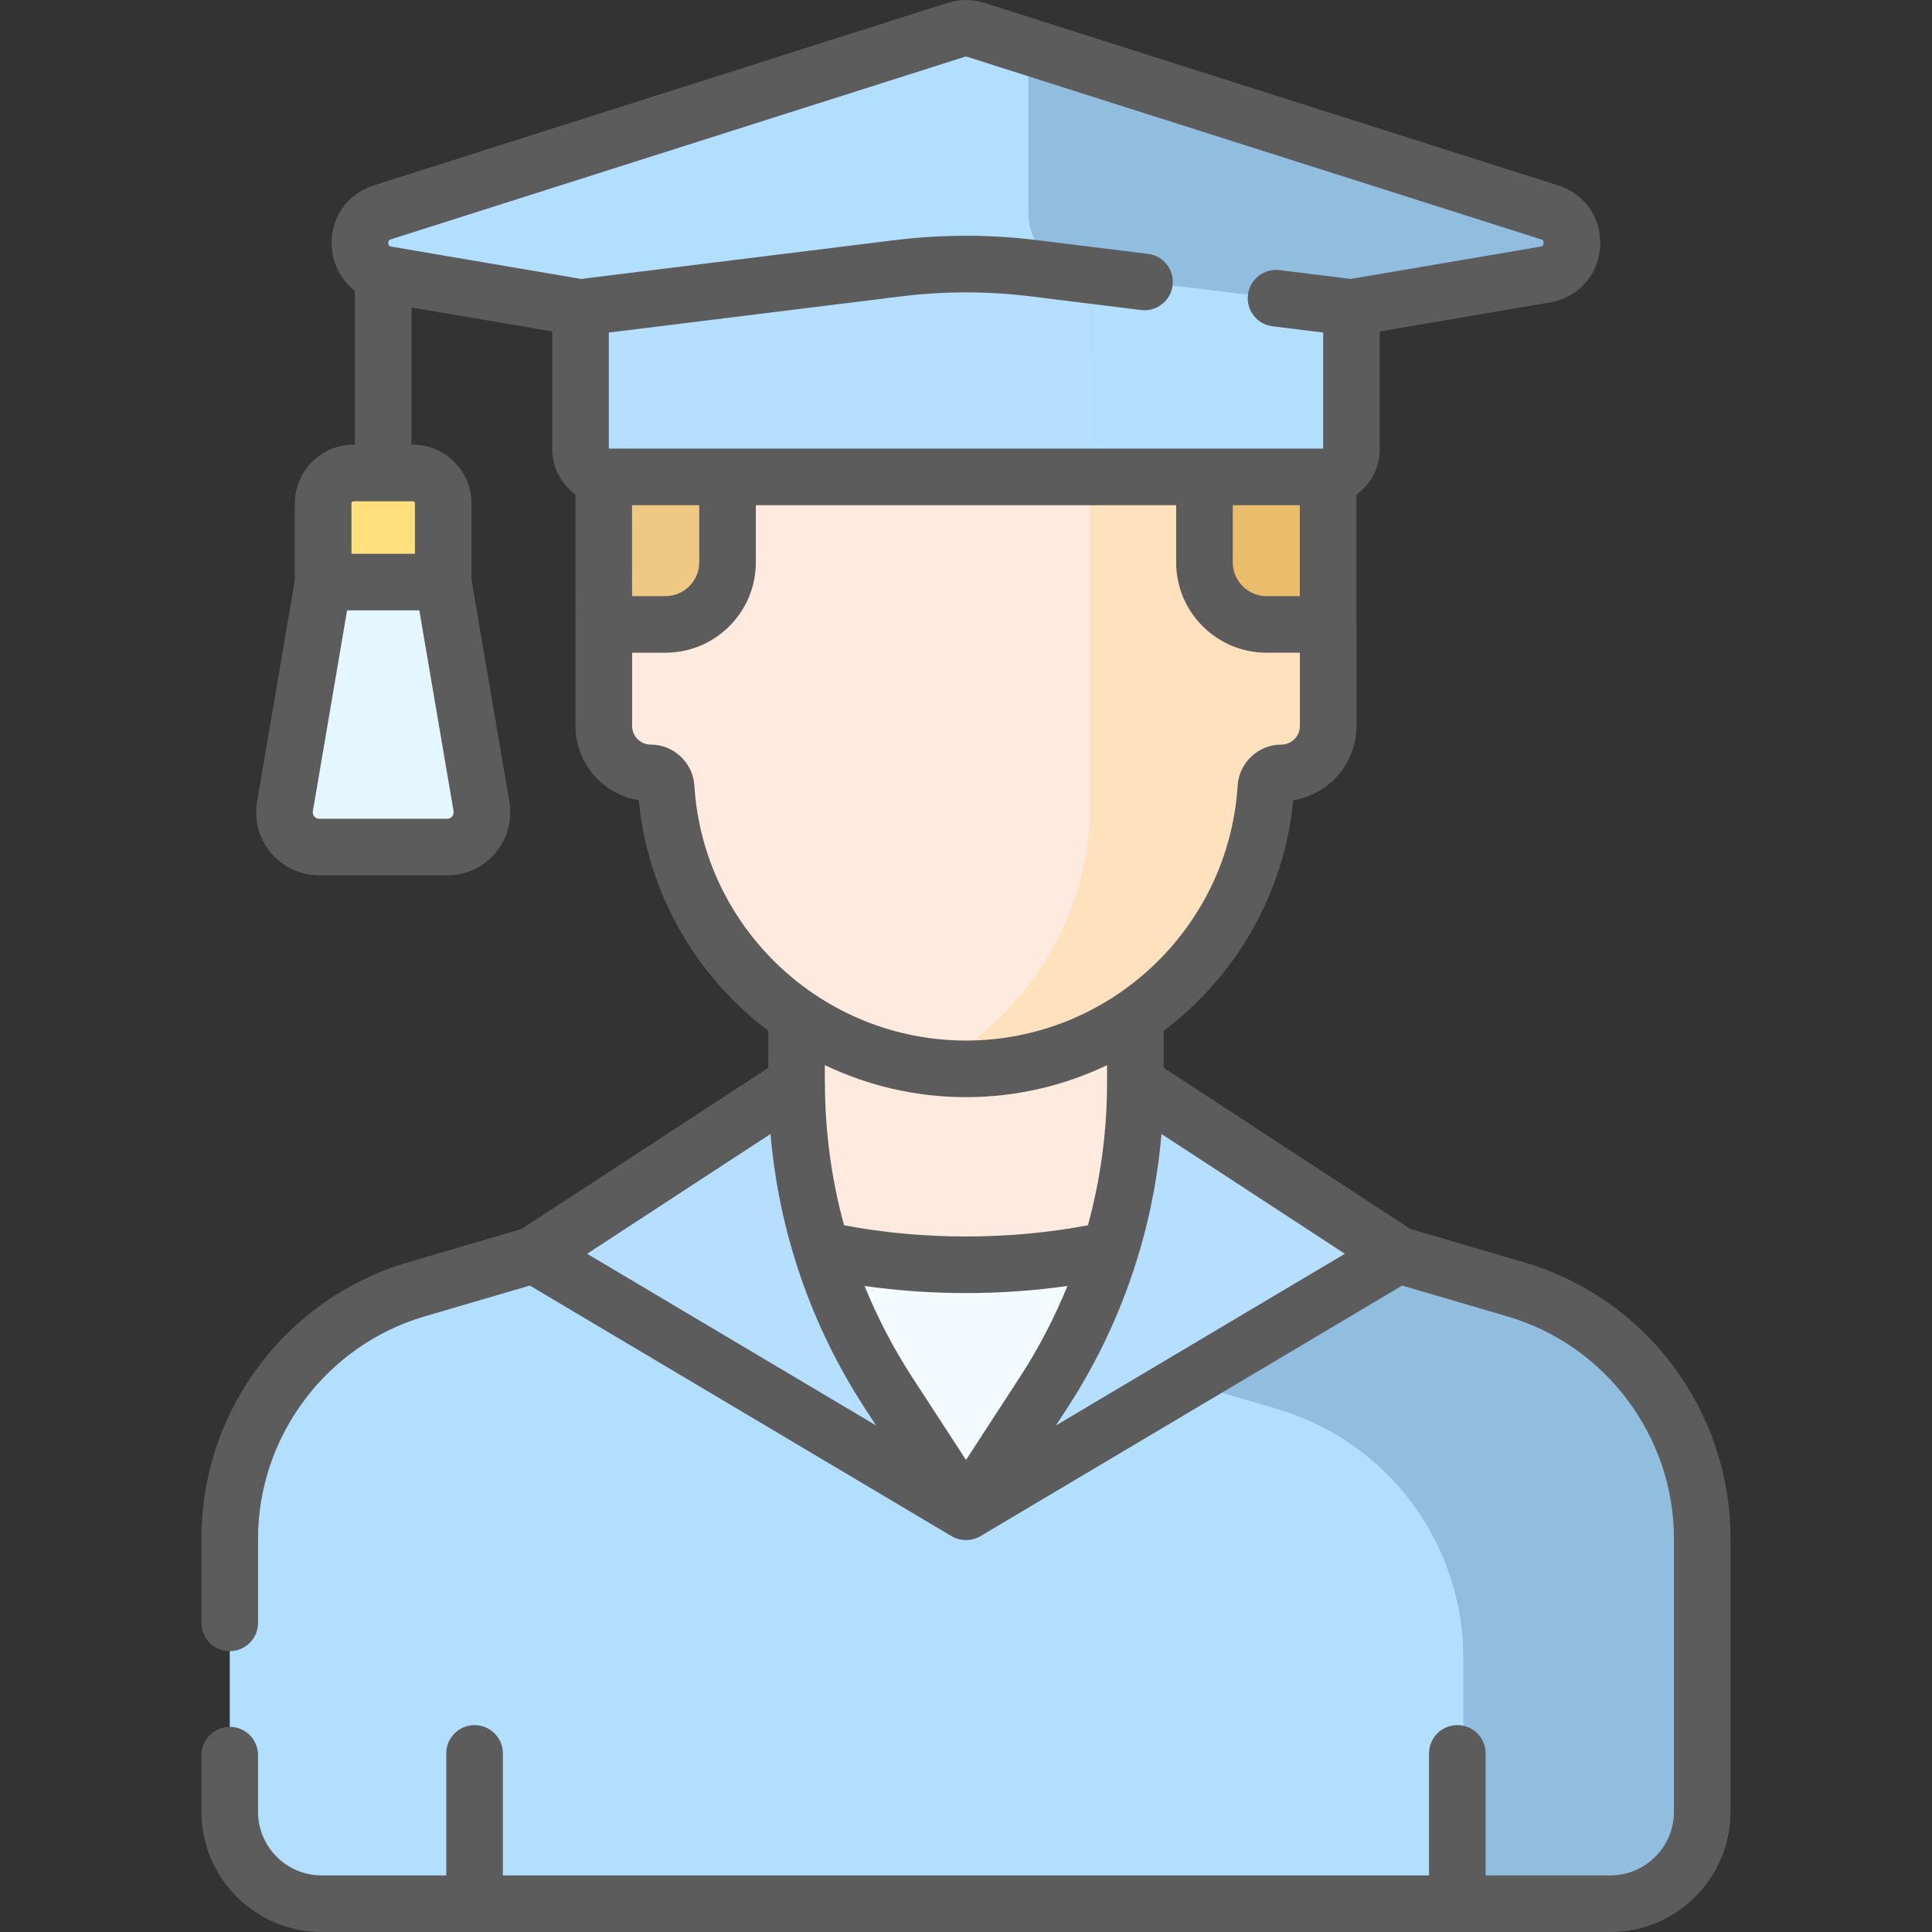
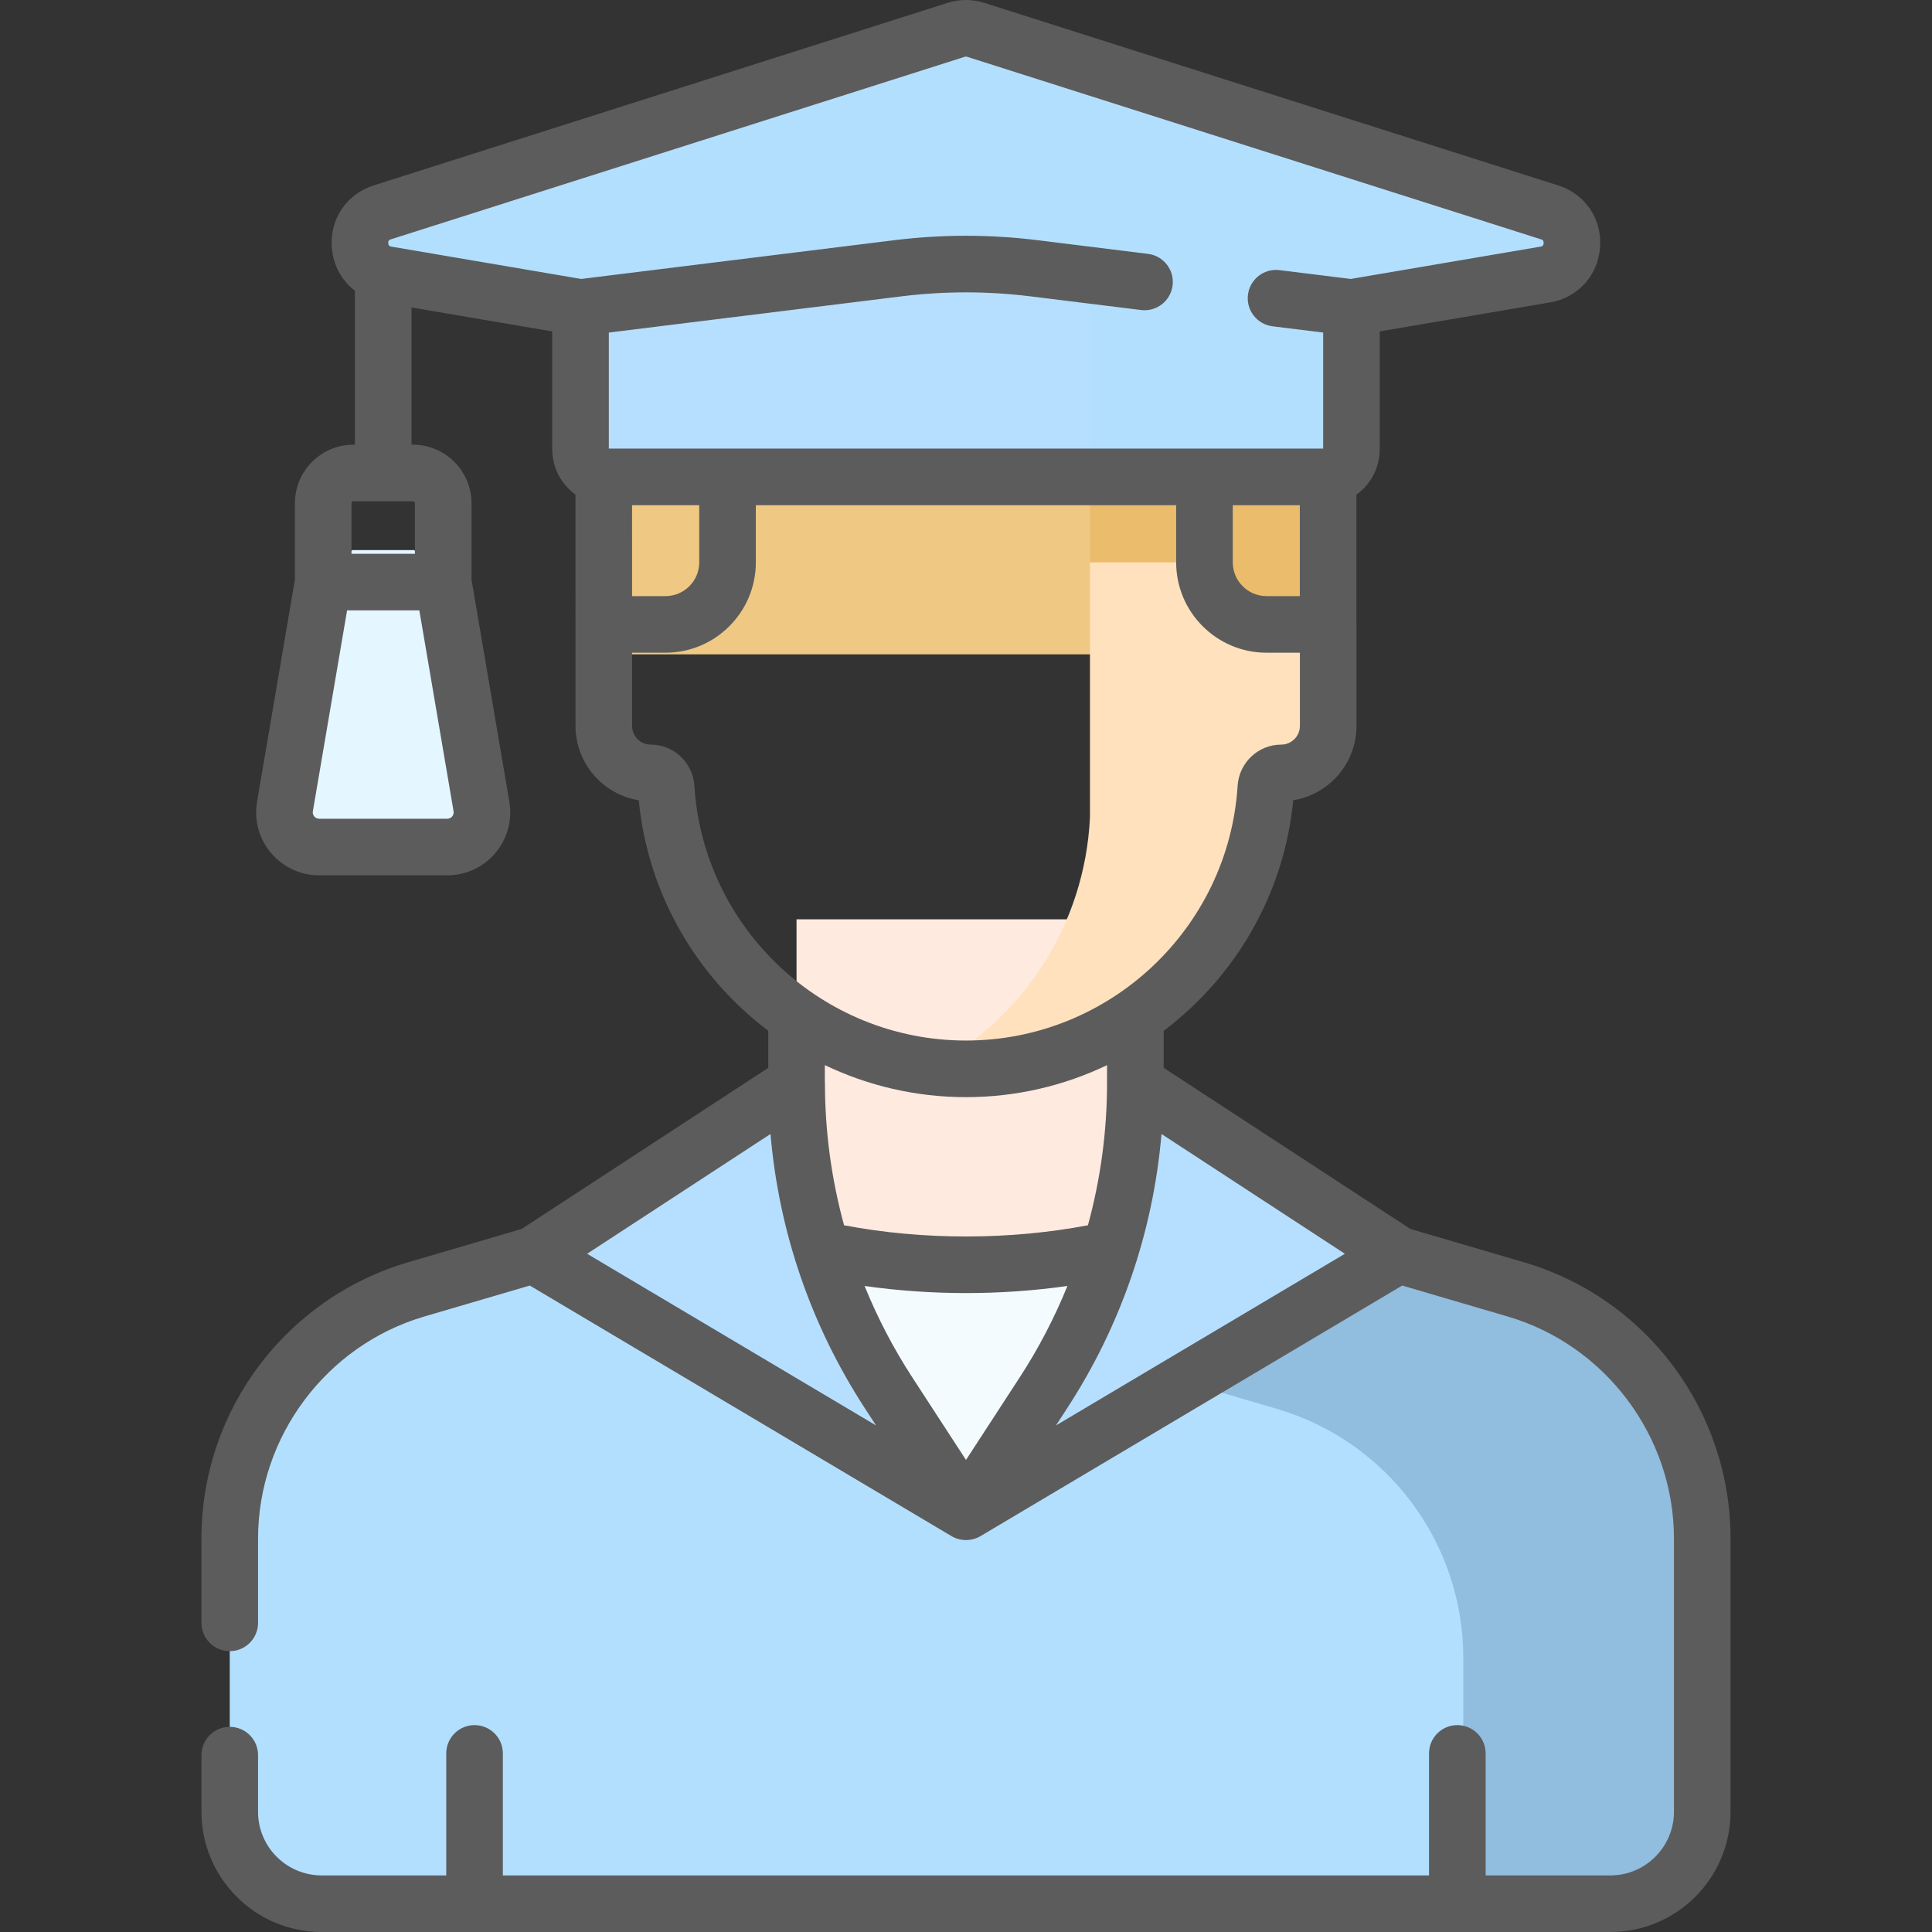
<svg xmlns="http://www.w3.org/2000/svg" width="120" height="120" viewBox="0 0 120 120" fill="none">
  <rect x="0" y="0" width="120" height="120" fill="#333333" stroke="none" />
  <g clip-path="url(#clip0)">
    <path d="M82.587 86.339L70.518 73.148V57.101H49.474V73.153L37.539 86.339H82.587Z" fill="#FFEAE0" />
    <path d="M94.146 80.085L76.554 74.92L60 93.902L43.449 74.921L25.855 80.085C18.988 82.101 14.27 88.401 14.27 95.559V112.535C14.27 115.687 16.825 118.242 19.977 118.242H100.023C103.174 118.242 105.729 115.687 105.729 112.535V95.558C105.73 88.401 101.013 82.101 94.146 80.085Z" fill="#B3DFFF" />
    <path d="M94.146 80.085L76.554 74.92L68.376 84.298L79.305 87.506C86.171 89.522 90.888 95.823 90.888 102.979V118.242H100.023C103.175 118.242 105.73 115.687 105.73 112.535V95.558C105.73 88.401 101.013 82.101 94.146 80.085Z" fill="#91BDDF" />
    <path d="M27.529 36.154L25.727 34.167H21.876L20.074 36.154L17.699 50.094C17.475 51.409 18.489 52.61 19.823 52.61H27.78C29.115 52.61 30.128 51.409 29.904 50.094L27.529 36.154Z" fill="#E4F6FF" />
    <path d="M69.739 13.727H69.351H50.642H50.254C43.21 13.727 37.5 19.437 37.5 26.481V26.682V40.642H82.493V26.682V26.481C82.493 19.437 76.783 13.727 69.739 13.727Z" fill="#EFC984" />
    <path d="M69.739 13.727H69.351H67.7V40.642H82.493V26.682V26.481C82.493 19.437 76.783 13.727 69.739 13.727Z" fill="#EABC6B" />
-     <path d="M78.667 38.784C76.537 38.784 74.811 37.057 74.811 34.928V29.065H45.189V34.928C45.189 37.057 43.462 38.784 41.333 38.784H37.504V45.09C37.504 46.701 38.81 48.007 40.421 48.007C40.929 48.007 41.343 48.405 41.375 48.913C41.99 58.666 50.091 66.388 60 66.388C69.909 66.388 78.01 58.666 78.625 48.913C78.657 48.405 79.071 48.007 79.579 48.007C81.191 48.007 82.497 46.701 82.497 45.09V38.784H78.667Z" fill="#FFEAE0" />
-     <path d="M78.667 38.784C76.537 38.784 74.811 37.057 74.811 34.928V29.065H67.7V50.768C67.377 57.473 63.519 63.248 57.949 66.272C58.623 66.346 59.306 66.388 60 66.388C69.909 66.388 78.01 58.666 78.625 48.912C78.657 48.405 79.071 48.007 79.579 48.007C81.19 48.007 82.496 46.701 82.496 45.089V38.783H78.667V38.784Z" fill="#FFE1BE" />
+     <path d="M78.667 38.784C76.537 38.784 74.811 37.057 74.811 34.928H67.7V50.768C67.377 57.473 63.519 63.248 57.949 66.272C58.623 66.346 59.306 66.388 60 66.388C69.909 66.388 78.01 58.666 78.625 48.912C78.657 48.405 79.071 48.007 79.579 48.007C81.19 48.007 82.496 46.701 82.496 45.089V38.783H78.667V38.784Z" fill="#FFE1BE" />
    <path d="M59.393 1.852L23.744 13.191C21.756 13.824 21.956 16.701 24.014 17.051L59.996 23.179L95.979 17.051C98.036 16.7 98.237 13.823 96.248 13.191L60.6 1.852C60.207 1.727 59.785 1.727 59.393 1.852Z" fill="#B3DFFF" />
    <path d="M82.217 29.62H37.783C36.83 29.62 36.058 28.848 36.058 27.895V19.102L55.789 16.66C58.583 16.315 61.409 16.315 64.204 16.66L83.942 19.102V27.895C83.942 28.848 83.17 29.62 82.217 29.62Z" fill="#B6DFFF" />
-     <path d="M96.248 13.191L63.874 2.893V13.21C63.874 15.33 65.584 17.048 67.7 17.065V21.867L95.979 17.051C98.036 16.7 98.237 13.823 96.248 13.191Z" fill="#91BDDF" />
    <path d="M67.7 17.093V29.62H82.217C83.17 29.62 83.942 28.848 83.942 27.895V19.102L67.7 17.093Z" fill="#B3DFFF" />
-     <path d="M27.529 36.154H20.074V31.26C20.074 30.22 20.917 29.377 21.957 29.377H25.647C26.687 29.377 27.53 30.22 27.53 31.26V36.154H27.529Z" fill="#FFE07D" />
    <path d="M70.518 67.274C70.518 74.101 68.536 80.781 64.814 86.503L60 93.902L86.855 77.944L70.518 67.274Z" fill="#B6DFFF" />
    <path d="M49.482 67.274C49.482 74.101 51.464 80.781 55.186 86.503L60 93.902L33.145 77.944L49.482 67.274Z" fill="#B6DFFF" />
    <path d="M68.964 77.612C66.202 78.22 63.175 78.557 60 78.557C56.824 78.557 53.798 78.22 51.036 77.612C51.995 80.738 53.385 83.734 55.187 86.503L60 93.902L64.813 86.503C66.615 83.734 68.005 80.738 68.964 77.612Z" fill="#F4FBFF" />
    <path d="M94.641 78.398L87.598 76.33L72.276 66.322V64.029C76.712 60.683 79.758 55.568 80.325 49.705C82.55 49.347 84.254 47.414 84.254 45.09V38.784C84.254 38.76 84.252 38.736 84.251 38.711V30.723C85.137 30.089 85.699 29.055 85.699 27.895V20.585L96.274 18.784C98.012 18.488 99.261 17.108 99.384 15.349C99.507 13.591 98.46 12.05 96.781 11.516L61.133 0.177C60.389 -0.059 59.603 -0.059 58.86 0.177L23.212 11.516C21.532 12.05 20.486 13.591 20.608 15.349C20.686 16.466 21.22 17.429 22.044 18.06V27.62H21.957C19.95 27.62 18.316 29.253 18.316 31.26V36.005L15.966 49.799C15.56 52.184 17.398 54.368 19.823 54.368H27.78C30.201 54.368 32.044 52.19 31.637 49.799L29.287 36.005V31.26C29.287 29.253 27.654 27.62 25.647 27.62H25.56V19.097L34.3 20.586V27.895C34.3 29.05 34.86 30.082 35.743 30.718L35.746 38.785V45.09C35.746 47.414 37.45 49.347 39.675 49.705C40.242 55.565 43.285 60.677 47.717 64.024V66.328L32.397 76.334L25.36 78.399C17.83 80.609 12.513 87.523 12.513 95.559V100.798C12.513 101.769 13.3 102.556 14.271 102.556C15.242 102.556 16.029 101.769 16.029 100.798V95.559C16.029 89.225 20.273 83.556 26.351 81.772L32.907 79.848L59.103 95.413C59.634 95.729 60.338 95.746 60.898 95.413L87.095 79.847L93.651 81.772C99.728 83.556 103.972 89.225 103.972 95.558V112.536C103.972 114.713 102.201 116.485 100.023 116.485H92.275V108.908C92.275 107.937 91.489 107.15 90.517 107.15C89.547 107.15 88.76 107.937 88.76 108.908V116.485H31.233V108.908C31.233 107.937 30.446 107.15 29.475 107.15C28.504 107.15 27.717 107.937 27.717 108.908V116.485H19.977C17.8 116.485 16.028 114.713 16.028 112.536V109.015C16.028 108.044 15.241 107.257 14.27 107.257C13.299 107.257 12.513 108.044 12.513 109.015V112.535C12.513 116.651 15.861 120 19.977 120H100.023C104.139 120 107.487 116.651 107.487 112.535V95.558C107.487 87.711 102.352 80.662 94.641 78.398ZM27.78 50.853H19.823C19.578 50.853 19.39 50.633 19.432 50.389L21.558 37.912H26.046L28.172 50.389C28.213 50.632 28.027 50.853 27.78 50.853ZM25.772 31.26V34.396H21.831V31.26C21.831 31.191 21.888 31.135 21.957 31.135H25.646C25.716 31.135 25.772 31.191 25.772 31.26ZM53.713 87.462L54.413 88.537L36.467 77.874L47.858 70.434C48.374 76.495 50.372 82.327 53.713 87.462ZM53.701 79.874C57.839 80.462 62.159 80.462 66.299 79.874C65.499 81.842 64.513 83.742 63.34 85.545L60 90.679L56.66 85.545C55.487 83.742 54.501 81.842 53.701 79.874ZM66.287 87.462C69.628 82.327 71.626 76.495 72.142 70.434L83.533 77.874L65.587 88.537L66.287 87.462ZM76.569 31.378H80.735V37.026H78.667C77.51 37.026 76.569 36.085 76.569 34.928V31.378H76.569ZM24.277 14.866L59.926 3.527C59.972 3.513 60.021 3.512 60.067 3.527L95.716 14.866C95.789 14.89 95.89 14.921 95.877 15.104C95.865 15.287 95.76 15.305 95.684 15.318L83.898 17.326L79.473 16.778C78.51 16.659 77.632 17.344 77.513 18.307C77.393 19.27 78.078 20.148 79.041 20.267L82.184 20.656V27.863L37.816 27.861V20.656L56.005 18.405C58.654 18.078 61.34 18.078 63.988 18.405L70.872 19.256C71.835 19.376 72.713 18.691 72.832 17.728C72.952 16.764 72.267 15.887 71.304 15.768L64.42 14.916C61.486 14.553 58.509 14.553 55.574 14.916L36.098 17.326L24.309 15.318C24.232 15.305 24.128 15.287 24.115 15.104C24.102 14.921 24.203 14.889 24.277 14.866ZM39.26 37.026L39.258 31.378H43.431V34.928C43.431 36.085 42.49 37.026 41.333 37.026H39.26V37.026ZM43.129 48.802C43.039 47.37 41.849 46.249 40.421 46.249C39.781 46.249 39.261 45.729 39.261 45.09V40.541H41.333C44.428 40.541 46.947 38.023 46.947 34.928V31.378H73.053V34.928C73.053 38.023 75.572 40.541 78.667 40.541H80.739V45.09C80.739 45.729 80.218 46.249 79.579 46.249C78.151 46.249 76.961 47.37 76.871 48.802C76.311 57.678 68.9 64.63 60 64.63C51.099 64.63 43.689 57.678 43.129 48.802ZM60 68.146C63.126 68.146 66.098 67.431 68.76 66.16V67.274C68.76 70.279 68.355 73.244 67.574 76.103C62.797 77.014 57.397 77.051 52.426 76.103C51.645 73.244 51.239 70.279 51.239 67.274C51.239 67.237 51.234 67.2 51.232 67.163C51.231 67.156 51.232 67.149 51.232 67.142V66.156C53.896 67.43 56.871 68.146 60 68.146Z" fill="#5C5C5C" />
  </g>
  <defs>
    <clipPath id="clip0">
      <rect width="120" height="120" fill="white" />
    </clipPath>
  </defs>
</svg>